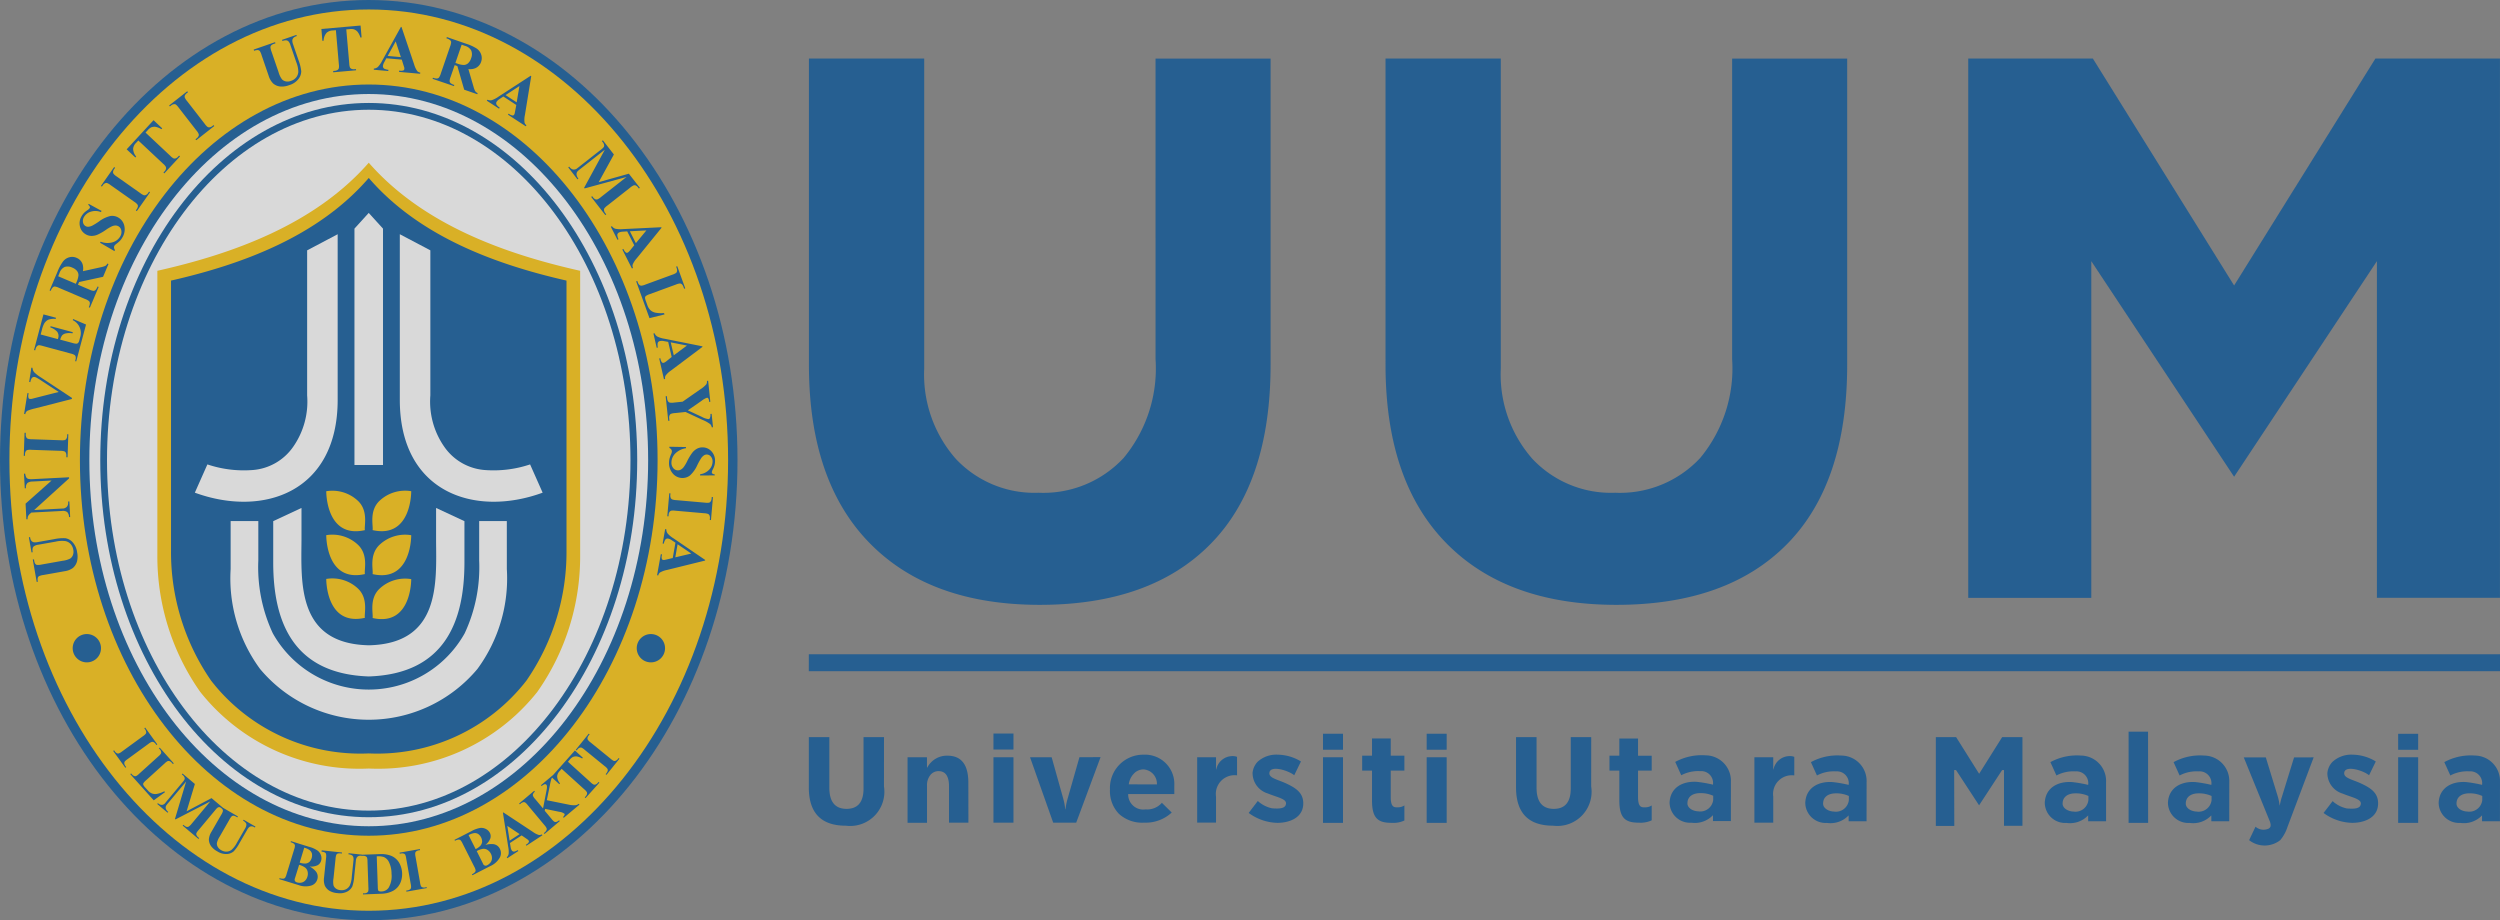
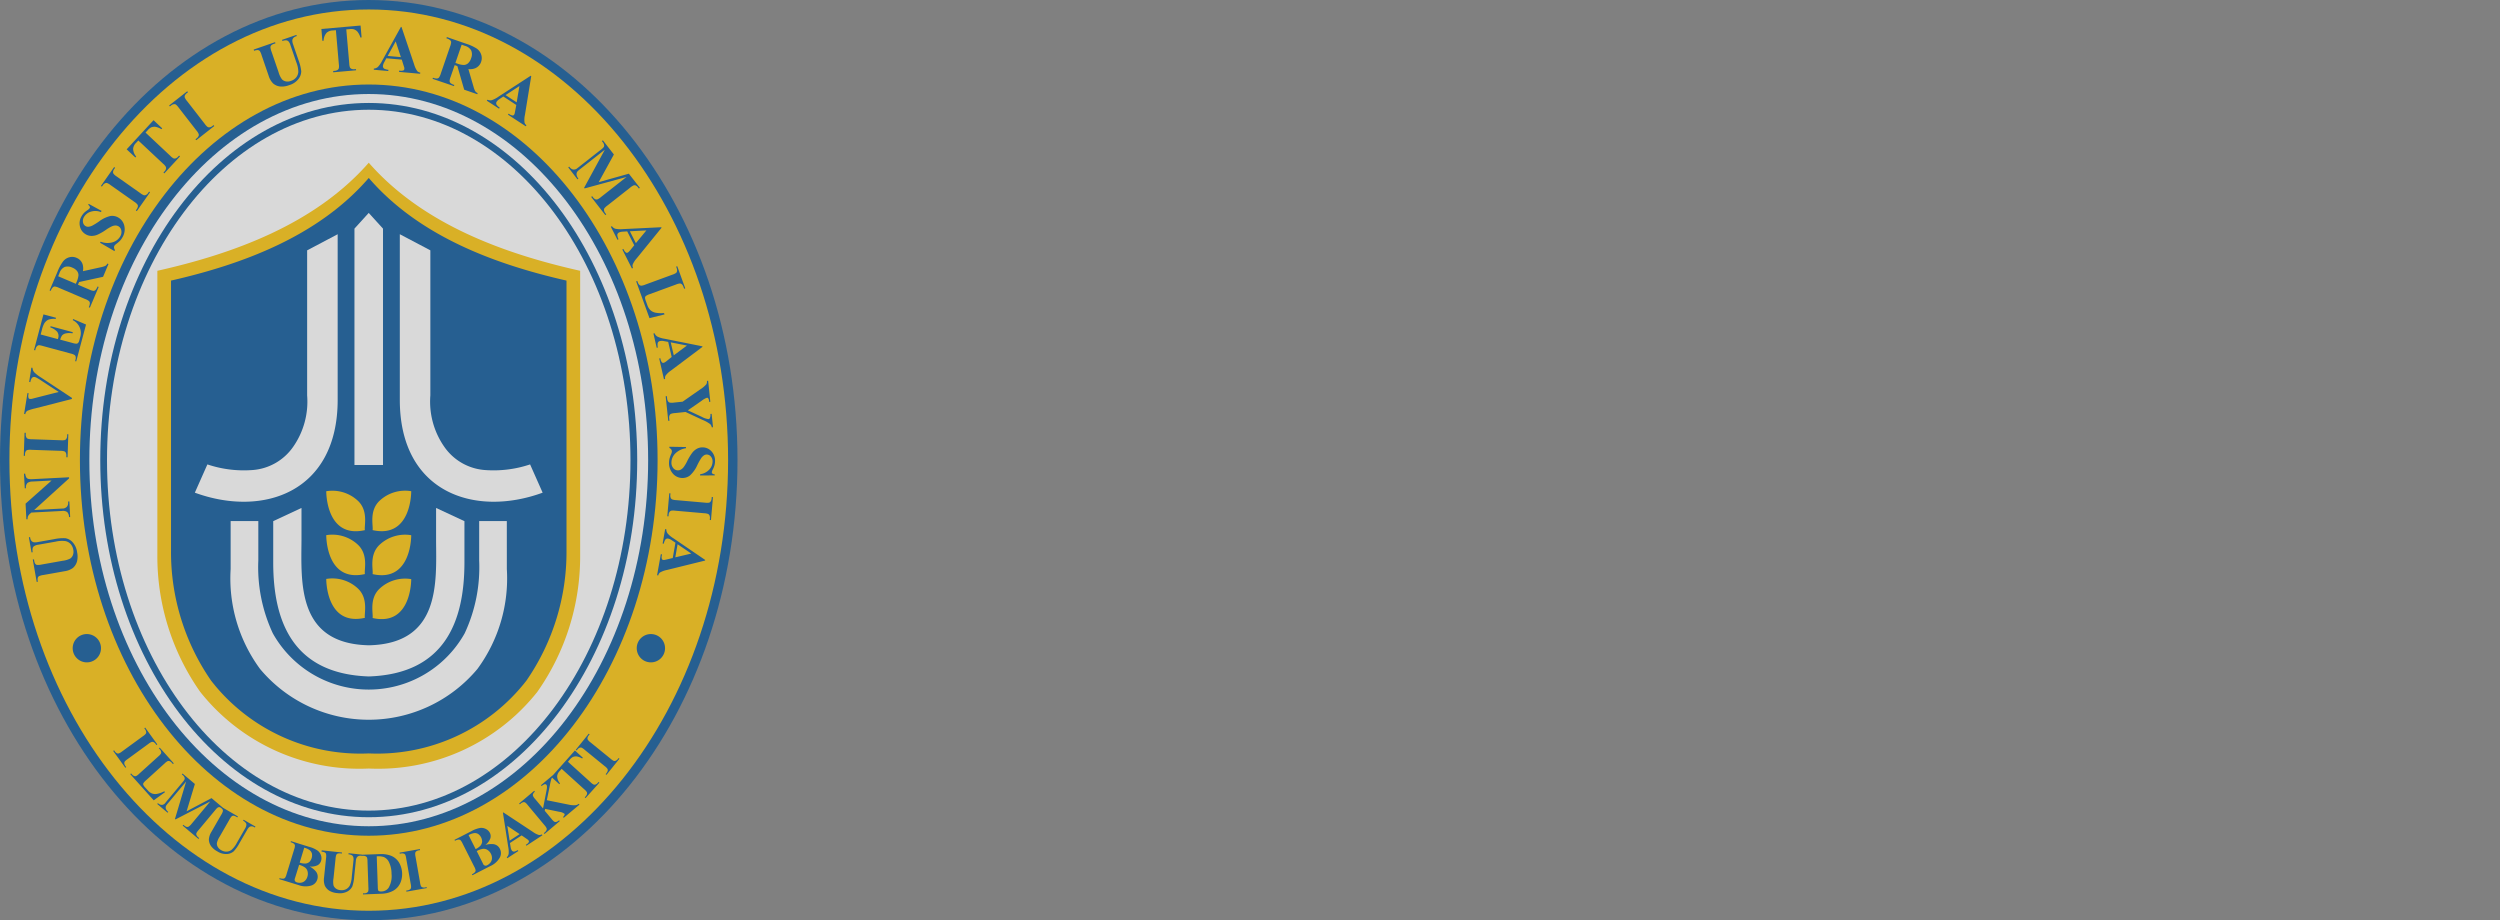
<svg xmlns="http://www.w3.org/2000/svg" width="132.675" height="48.837" viewBox="0 0 132.675 48.837">
  <rect x="0" y="0" width="132.675" height="48.837" fill="#808080" stroke="none" />
  <defs>
    <clipPath id="a8uz19e1da">
      <path data-name="Rectangle 1481" style="fill:none" d="M0 0h132.675v48.837H0z" />
    </clipPath>
  </defs>
  <g data-name="Group 5970" style="opacity:.7;mix-blend-mode:luminosity;isolation:isolate">
    <g data-name="Group 5969" style="clip-path:url(#a8uz19e1da)">
-       <path data-name="Path 10771" d="m220.149 50.091.479-.626a1.612 1.612 0 0 0 .756.389c.388.029.742.023.742-.272 0-.236-.511-.327-.96-.514a1.133 1.133 0 0 1-.816-1.1 1 1 0 0 1 .27-.587A1.478 1.478 0 0 1 221.7 47a2.407 2.407 0 0 1 1.219.36l-.357.732c-.3-.253-1.3-.566-1.32-.111-.01.272.474.344.933.565.477.229.867.477.867 1.038 0 .763-.729 1.03-1.362 1.034a2.661 2.661 0 0 1-1.53-.523m-19.6.685h-.979v-4.712h1.076l1.222 1.946 1.222-1.946h1.076v4.708h-.979v-2.958h-.1l-1.222 1.869-1.222-1.869h-.1zm26.652-1.185c0 .25.293.413.568.422a.692.692 0 0 0 .8-.605v-.221a1.6 1.6 0 0 0-.688-.14c-.365 0-.679.162-.679.544m2.305.939h-.951v-.313a1.321 1.321 0 0 1-1.147.4 1.082 1.082 0 0 1-1.154-1.068c.032-.8.7-1.152 1.451-1.1a6.641 6.641 0 0 1 .851.149.625.625 0 0 0-.666-.717 1.915 1.915 0 0 0-1.016.218l-.321-.708a2.935 2.935 0 0 1 1.623-.349 1.35 1.35 0 0 1 1.332 1.417zm-4.34-3.794h-1.062v-.849h1.062zm0 3.879h-1.062v-3.482h1.062zm-12.333-1.023c0 .25.293.413.569.422a.692.692 0 0 0 .8-.605v-.221a1.6 1.6 0 0 0-.689-.14c-.365 0-.679.162-.679.544m2.306.939h-.951v-.313a1.322 1.322 0 0 1-1.148.4 1.082 1.082 0 0 1-1.154-1.068c.032-.8.7-1.152 1.451-1.1a6.66 6.66 0 0 1 .851.149.626.626 0 0 0-.667-.717 1.916 1.916 0 0 0-1.016.218l-.32-.708a2.933 2.933 0 0 1 1.623-.349 1.35 1.35 0 0 1 1.333 1.417zm-8.844-.939c0 .25.293.413.569.422a.692.692 0 0 0 .8-.605v-.221a1.6 1.6 0 0 0-.689-.14c-.365 0-.679.162-.679.544m2.306.939h-.951v-.313a1.321 1.321 0 0 1-1.148.4 1.083 1.083 0 0 1-1.154-1.068c.032-.8.7-1.152 1.451-1.1a6.67 6.67 0 0 1 .851.149.626.626 0 0 0-.667-.717 1.916 1.916 0 0 0-1.016.218l-.32-.708a2.933 2.933 0 0 1 1.622-.349 1.35 1.35 0 0 1 1.332 1.417zm11.017-3.393-1.39 3.694a2.052 2.052 0 0 1-.385.7 1.338 1.338 0 0 1-1.65 0l.339-.714a.65.65 0 0 0 .7.1c.087-.058.146-.128.067-.364l-1.39-3.413h1.17l.637 2.081a2.627 2.627 0 0 1 .093.458h.014a3.111 3.111 0 0 1 .111-.452l.644-2.087zm-8.785 3.477H209.8v-4.841h1.033zm-17.25-1.023c0 .25.293.413.568.422a.692.692 0 0 0 .8-.605v-.221a1.6 1.6 0 0 0-.688-.14c-.365 0-.679.162-.679.544m2.306.939h-.951v-.313a1.321 1.321 0 0 1-1.147.4 1.082 1.082 0 0 1-1.154-1.068c.032-.8.7-1.152 1.451-1.1a6.65 6.65 0 0 1 .851.149.626.626 0 0 0-.667-.717 1.914 1.914 0 0 0-1.016.218l-.32-.708a2.934 2.934 0 0 1 1.623-.349 1.351 1.351 0 0 1 1.332 1.417zm-3.836-2.435a.994.994 0 0 0-1.116 1.125v1.384h-1v-3.472h1v.646h.013a.878.878 0 0 1 .856-.708.618.618 0 0 1 .248.041zm-7.566 2.384a1.387 1.387 0 0 1-.665.125c-.7 0-1.053-.2-1.053-1.178v-1.587h-.523v-.791h.523v-.912h.993v.913h.725v.791h-.725v1.405c0 .59.219.544.4.544a.632.632 0 0 0 .325-.1zm-3.212-1.8a1.816 1.816 0 0 1-2.024 2.084q-1.965 0-1.964-2.035v-2.665h1.089v2.684q0 1.123.915 1.123.9 0 .9-1.085v-2.722h1.086zm5.107.9c0 .25.293.413.569.422a.692.692 0 0 0 .8-.605v-.221a1.607 1.607 0 0 0-.689-.14c-.365 0-.679.162-.679.544m2.306.939h-.951v-.313a1.322 1.322 0 0 1-1.148.4 1.083 1.083 0 0 1-1.154-1.068c.032-.8.7-1.152 1.451-1.1a6.645 6.645 0 0 1 .85.149.625.625 0 0 0-.666-.717 1.916 1.916 0 0 0-1.016.218l-.32-.708a2.933 2.933 0 0 1 1.622-.349 1.351 1.351 0 0 1 1.333 1.417zm-44.946-1.838a1.816 1.816 0 0 1-2.024 2.084q-1.965 0-1.964-2.035v-2.666h1.089v2.684q0 1.123.915 1.123.9 0 .9-1.085v-2.722h1.086zm4.481 1.922H147.2v-1.925q0-.809-.554-.808a.539.539 0 0 0-.44.213.836.836 0 0 0-.174.544v1.983H145v-3.477h1.03v.551h.014a1.172 1.172 0 0 1 1.073-.635q1.109 0 1.109 1.432zm2.391-3.879h-1.062v-.849h1.062zm0 3.879h-1.062v-3.47h1.062zm4.623-3.477-1.293 3.477h-1.222l-1.228-3.47h1.147l.6 2.143a3.086 3.086 0 0 1 .119.618h.014a3.483 3.483 0 0 1 .125-.6l.617-2.163zm3.913 1.96h-2.447a.8.8 0 0 0 .922.813 1.027 1.027 0 0 0 .866-.35l.523.517a2.031 2.031 0 0 1-1.462.537 1.831 1.831 0 0 1-1.34-.467 1.741 1.741 0 0 1-.476-1.3 1.765 1.765 0 0 1 1.793-1.84 1.554 1.554 0 0 1 1.621 1.644zm-.922-.514a.765.765 0 0 0-.705-.795.7.7 0 0 0-.521.227.989.989 0 0 0-.267.567zm4.252-.479a.994.994 0 0 0-1.116 1.125v1.384h-1v-3.469h1v.646h.013a.878.878 0 0 1 .856-.708.617.617 0 0 1 .247.041zm.623 1.986.478-.626a1.61 1.61 0 0 0 .756.389c.388.029.742.023.742-.272 0-.236-.511-.327-.96-.514a1.132 1.132 0 0 1-.815-1.1 1 1 0 0 1 .27-.587 1.477 1.477 0 0 1 1.078-.373 2.406 2.406 0 0 1 1.219.36l-.356.732c-.3-.253-1.3-.566-1.32-.111-.011.272.474.344.932.565.476.229.867.477.867 1.038 0 .763-.729 1.03-1.362 1.034a2.66 2.66 0 0 1-1.529-.523m5-3.356h-1.062v-.849h1.062zm0 3.879h-1.062v-3.481h1.062zm3.258-.125a1.387 1.387 0 0 1-.665.125c-.7 0-1.053-.2-1.053-1.178v-1.596h-.523v-.791h.523v-.912h.993v.913h.725v.791h-.725v1.405c0 .59.219.544.4.544a.633.633 0 0 0 .325-.1zm2.244-3.754h-1.062v-.849h1.062zm0 3.879h-1.062v-3.481h1.062zm-33.851-8.947h89.752v.9h-89.753zm49-31.613h6.106V26.3q0 6.273-3.178 9.51t-9.063 3.238q-5.827 0-9.039-3.28t-3.22-9.426V10.054h6.117v16.455a6.772 6.772 0 0 0 1.676 4.79 5.719 5.719 0 0 0 4.394 1.8 5.816 5.816 0 0 0 4.513-1.846 7.448 7.448 0 0 0 1.694-5.245zm-30.6 0h6.106V26.3q0 6.273-3.179 9.51t-9.063 3.238q-5.827 0-9.038-3.28t-3.22-9.426V10.054h6.118v16.455a6.772 6.772 0 0 0 1.676 4.79 5.719 5.719 0 0 0 4.394 1.8 5.817 5.817 0 0 0 4.513-1.846 7.448 7.448 0 0 0 1.694-5.245zM215.4 22.1l-7.495-12.043h-6.614v28.619h6.53V20.809L215.4 32.25l7.578-11.441v17.867h6.531V10.054H222.9L215.4 22.1z" transform="translate(-96.836 -6.949)" style="fill:#005198" />
      <path data-name="Path 10772" d="M19.569 0c10.806 0 19.57 10.935 19.57 24.419s-8.764 24.418-19.57 24.418S0 37.9 0 24.419 8.763 0 19.569 0" style="fill-rule:evenodd;fill:#005198" />
      <path data-name="Path 10773" d="M20.7 1.63c10.53 0 19.069 10.71 19.069 23.915S31.228 49.461 20.7 49.461 1.629 38.751 1.629 25.545 10.168 1.63 20.7 1.63" transform="translate(-1.129 -1.127)" style="fill:#ffc400;fill-rule:evenodd" />
      <path data-name="Path 10774" d="M29.137 14.524c8.464 0 15.328 8.926 15.328 19.933S37.6 54.391 29.137 54.391s-15.329-8.927-15.329-19.934 6.864-19.933 15.329-19.933" transform="translate(-9.567 -10.039)" style="fill-rule:evenodd;fill:#005198" />
      <path data-name="Path 10775" d="M30.267 16.155c8.187 0 14.827 8.7 14.827 19.43s-6.64 19.43-14.827 19.43-14.828-8.7-14.828-19.43 6.64-19.43 14.828-19.43" transform="translate(-10.697 -11.166)" style="fill:#fff;fill-rule:evenodd" />
      <path data-name="Path 10776" d="M31.575 17.694c7.867 0 14.248 8.488 14.248 18.955S39.442 55.6 31.575 55.6s-14.248-8.485-14.248-18.951 6.38-18.955 14.248-18.955" transform="translate(-12.006 -12.23)" style="fill-rule:evenodd;fill:#005198" />
      <path data-name="Path 10777" d="M32.382 18.858c7.67 0 13.89 8.327 13.89 18.6s-6.22 18.595-13.89 18.595-13.89-8.327-13.89-18.595 6.22-18.6 13.89-18.6" transform="translate(-12.813 -13.034)" style="fill:#fff;fill-rule:evenodd" />
      <path data-name="Path 10778" d="M49.626 33.7c-4.015-.9-8.351-2.46-11.219-5.735C35.538 31.24 31.2 32.8 27.188 33.7v15.09a12.493 12.493 0 0 0 2.276 7.259 10.784 10.784 0 0 0 8.942 4.066 10.783 10.783 0 0 0 8.944-4.065 12.492 12.492 0 0 0 2.276-7.259z" transform="translate(-18.837 -19.329)" style="fill:#ffc400;fill-rule:evenodd" />
      <path data-name="Path 10779" d="M50.537 36.028c-3.755-.857-7.811-2.336-10.494-5.446-2.683 3.11-6.738 4.59-10.494 5.446V50.36a11.991 11.991 0 0 0 2.129 6.9 10.027 10.027 0 0 0 8.365 3.861 10.027 10.027 0 0 0 8.365-3.861 11.994 11.994 0 0 0 2.129-6.9V36.028z" transform="translate(-20.473 -21.137)" style="fill-rule:evenodd;fill:#005198" />
      <path data-name="Path 10780" d="M42.138 37.421v12.546h1.515V37.421l-.758-.834zm4.028 1.152v7.7a4.186 4.186 0 0 0 .74 2.727 2.879 2.879 0 0 0 2.173 1.234 6.086 6.086 0 0 0 2.38-.3l.666 1.5c-3.625 1.327-7.58-.019-7.58-4.924v-8.792zm4.058 14.368h-1.467v2.093a8.288 8.288 0 0 1-.768 3.861 5.833 5.833 0 0 1-10.185 0 8.288 8.288 0 0 1-.768-3.861v-2.093h-1.469v2.547a8.111 8.111 0 0 0 1.56 5.3 7.519 7.519 0 0 0 11.538 0 8.112 8.112 0 0 0 1.56-5.3zM42.9 59.533c-3.817-.08-3.585-3.32-3.573-5.583v-1.705l-1.5.7v2.216c.006 3.091 1.029 5.891 5.074 6.026 4.044-.135 5.067-2.935 5.074-6.026v-2.216l-1.505-.7v1.706c.012 2.262.244 5.5-3.573 5.583m-3.27-20.96v7.7A4.187 4.187 0 0 1 38.886 49a2.881 2.881 0 0 1-2.173 1.234 6.086 6.086 0 0 1-2.38-.3l-.666 1.5c3.625 1.327 7.58-.019 7.58-4.924v-8.792z" transform="translate(-23.327 -25.288)" style="fill:#fff" />
      <path data-name="Path 10781" d="M60.887 89.087s.028 2.533-2.051 2.063c.047-.221-.2-1.027.379-1.564a1.98 1.98 0 0 1 1.672-.5m0-2.329s.028 2.533-2.051 2.063c.047-.22-.2-1.027.379-1.565a1.98 1.98 0 0 1 1.672-.5m-4.51 0s-.028 2.533 2.051 2.063c-.047-.22.2-1.027-.379-1.565a1.98 1.98 0 0 0-1.672-.5m0-2.329s-.028 2.532 2.051 2.063c-.047-.221.2-1.028-.379-1.565a1.979 1.979 0 0 0-1.672-.5m4.51 0s.028 2.532-2.051 2.063c.047-.221-.2-1.028.379-1.565a1.979 1.979 0 0 1 1.672-.5m-4.51 4.657s-.028 2.533 2.051 2.063c-.047-.221.2-1.027-.379-1.564a1.98 1.98 0 0 0-1.672-.5" transform="translate(-39.063 -58.352)" style="fill:#ffc400" />
      <path data-name="Path 10782" d="m35.673 43.262.044.036-.689.856-.044-.036.044-.054a.291.291 0 0 0 .067-.135.138.138 0 0 0-.019-.1.6.6 0 0 0-.14-.136l-1.07-.872a.686.686 0 0 0-.167-.113.149.149 0 0 0-.1.009.278.278 0 0 0-.111.09l-.044.054-.045-.036.689-.855.045.036-.044.054a.291.291 0 0 0-.067.135.152.152 0 0 0 .018.1.653.653 0 0 0 .141.136l1.071.871a.667.667 0 0 0 .167.114.16.16 0 0 0 .1-.01.27.27 0 0 0 .112-.09zm-2.32-.4.421.382-.037.041a.908.908 0 0 0-.283-.108.413.413 0 0 0-.212.032.512.512 0 0 0-.158.134l-.1.117 1.2 1.086a.67.67 0 0 0 .161.122.16.16 0 0 0 .1 0 .282.282 0 0 0 .118-.085l.047-.052.042.038-.734.819-.042-.038.046-.052a.29.29 0 0 0 .074-.132.144.144 0 0 0-.013-.1.616.616 0 0 0-.133-.144l-1.2-1.087-.1.113a.441.441 0 0 0-.139.29.594.594 0 0 0 .152.367l-.039.044-.421-.382zM31.862 45.5l1.157.234a1.2 1.2 0 0 0 .376.03.337.337 0 0 0 .164-.074l.037.044-.835.7-.037-.044a.3.3 0 0 0 .081-.112.069.069 0 0 0-.013-.063.56.56 0 0 0-.266-.1l-.756-.155-.018.1.367.44a.655.655 0 0 0 .146.145.151.151 0 0 0 .1.007.364.364 0 0 0 .148-.087l.037.044-.809.683-.037-.044.053-.045a.289.289 0 0 0 .091-.12.138.138 0 0 0 0-.1.629.629 0 0 0-.112-.161l-.885-1.061a.671.671 0 0 0-.142-.144.151.151 0 0 0-.1-.01.282.282 0 0 0-.126.067l-.053.045-.037-.044.8-.674.037.044a.339.339 0 0 0-.1.128.152.152 0 0 0 0 .1.591.591 0 0 0 .113.164l.419.5.191-.986c.027-.137.023-.227-.01-.267a.1.1 0 0 0-.111-.028.511.511 0 0 0-.143.092l-.037-.044.626-.528.037.044a.464.464 0 0 0-.107.141 2.446 2.446 0 0 0-.083.351zm-1.442 1.8-.654-.438.123.784zm.106.067-.62.405.037.22a.449.449 0 0 0 .055.166.139.139 0 0 0 .13.07.587.587 0 0 0 .192-.08l.031.048-.584.381-.031-.048a.311.311 0 0 0 .1-.18 1.238 1.238 0 0 0-.021-.365l-.282-1.819.025-.016 1.568 1.035a1.045 1.045 0 0 0 .317.162.244.244 0 0 0 .155-.034l.031.048-.85.555-.031-.048.035-.023a.316.316 0 0 0 .125-.123.083.083 0 0 0-.01-.079.182.182 0 0 0-.039-.043 1.555 1.555 0 0 0-.1-.072zm-2.382.836.3.6.034.07a.148.148 0 0 0 .226.074.478.478 0 0 0 .178-.153.379.379 0 0 0 .07-.216.483.483 0 0 0-.055-.233.519.519 0 0 0-.181-.205.364.364 0 0 0-.24-.06 1 1 0 0 0-.337.122m-.055-.108a.8.8 0 0 0 .266-.191.381.381 0 0 0 .08-.2.506.506 0 0 0-.207-.409.344.344 0 0 0-.2-.049.811.811 0 0 0-.312.109zm.52-.219a1.061 1.061 0 0 1 .449-.04.447.447 0 0 1 .319.247.488.488 0 0 1 .009.437 1.07 1.07 0 0 1-.519.477l-.948.486-.026-.051a.482.482 0 0 0 .163-.115.158.158 0 0 0 .033-.1.635.635 0 0 0-.078-.2l-.613-1.216a.645.645 0 0 0-.116-.182.151.151 0 0 0-.1-.029.474.474 0 0 0-.187.066l-.026-.052.894-.458a1.428 1.428 0 0 1 .483-.175.523.523 0 0 1 .3.064.471.471 0 0 1 .2.2.389.389 0 0 1 .025.292.791.791 0 0 1-.259.344m-3.127 2.237.01.056-1.078.191-.01-.057.068-.012a.292.292 0 0 0 .139-.058.14.14 0 0 0 .048-.085.615.615 0 0 0-.017-.2l-.24-1.351a.668.668 0 0 0-.052-.2.149.149 0 0 0-.079-.057.279.279 0 0 0-.143-.006l-.068.012-.01-.057 1.078-.191.01.057-.069.012a.287.287 0 0 0-.139.058.144.144 0 0 0-.049.084.641.641 0 0 0 .017.2l.239 1.364a.664.664 0 0 0 .052.2.16.16 0 0 0 .081.057.269.269 0 0 0 .143.006zm-2.644-1.628.057 1.642a.6.6 0 0 0 .018.159.088.088 0 0 0 .043.044.248.248 0 0 0 .121.019.466.466 0 0 0 .388-.191 1.211 1.211 0 0 0 .159-.748 1.406 1.406 0 0 0-.149-.643.542.542 0 0 0-.267-.248.984.984 0 0 0-.37-.034m-.728 2.021v-.057h.07a.27.27 0 0 0 .139-.035.169.169 0 0 0 .069-.08.722.722 0 0 0 .008-.2l-.048-1.384a.676.676 0 0 0-.025-.2.149.149 0 0 0-.071-.068.286.286 0 0 0-.141-.025h-.07v-.057l.937-.033a1.494 1.494 0 0 1 .607.082.893.893 0 0 1 .437.365 1.218 1.218 0 0 1 .107.982.936.936 0 0 1-.173.315.9.9 0 0 1-.253.205 1.415 1.415 0 0 1-.357.126 1.709 1.709 0 0 1-.3.029zm-2.191-2.34 1.075.114-.006.057-.053-.006a.376.376 0 0 0-.169.007.144.144 0 0 0-.072.063.77.77 0 0 0-.043.222l-.107 1.026a1.058 1.058 0 0 0 0 .377.36.36 0 0 0 .123.166.455.455 0 0 0 .238.086.516.516 0 0 0 .3-.046.468.468 0 0 0 .2-.192 1.294 1.294 0 0 0 .108-.462l.089-.854a.5.5 0 0 0-.008-.2.178.178 0 0 0-.065-.091.44.44 0 0 0-.192-.056l.006-.058.72.076-.006.058h-.043a.274.274 0 0 0-.149.02.2.2 0 0 0-.1.1.547.547 0 0 0-.038.175l-.083.8a2.119 2.119 0 0 1-.1.528.6.6 0 0 1-.268.276.854.854 0 0 1-.526.084.977.977 0 0 1-.41-.117.627.627 0 0 1-.258-.283.9.9 0 0 1-.04-.425l.107-1.026a.727.727 0 0 0 0-.226.147.147 0 0 0-.062-.078.42.42 0 0 0-.178-.044zm-1.2.77-.2.646-.024.074a.173.173 0 0 0 0 .133.175.175 0 0 0 .108.078.48.48 0 0 0 .234.014.375.375 0 0 0 .2-.106.488.488 0 0 0 .121-.207.518.518 0 0 0 .012-.274.37.37 0 0 0-.131-.212 1.011 1.011 0 0 0-.326-.148m.036-.116a.792.792 0 0 0 .323.048.373.373 0 0 0 .194-.086.507.507 0 0 0 .134-.439.349.349 0 0 0-.11-.175.825.825 0 0 0-.3-.14zm.525.206a1.061 1.061 0 0 1 .351.284.453.453 0 0 1 .059.4.483.483 0 0 1-.3.32 1.054 1.054 0 0 1-.7-.02l-1.018-.313.017-.055a.468.468 0 0 0 .2.031.154.154 0 0 0 .09-.046.639.639 0 0 0 .082-.2l.4-1.307a.646.646 0 0 0 .042-.212.152.152 0 0 0-.049-.089.492.492 0 0 0-.18-.083l.017-.056.959.3a1.427 1.427 0 0 1 .469.212.528.528 0 0 1 .17.254.474.474 0 0 1 0 .286.389.389 0 0 1-.184.227.78.78 0 0 1-.424.067m-4.74-3.2.936.543-.029.05-.047-.027a.382.382 0 0 0-.158-.062.143.143 0 0 0-.091.029.764.764 0 0 0-.129.185l-.512.893a1.052 1.052 0 0 0-.15.346.361.361 0 0 0 .045.2.457.457 0 0 0 .182.175.52.52 0 0 0 .289.079.466.466 0 0 0 .261-.094 1.288 1.288 0 0 0 .286-.377l.427-.744a.5.5 0 0 0 .075-.189.177.177 0 0 0-.022-.11.438.438 0 0 0-.153-.129l.029-.05.627.364-.029.05-.037-.022a.279.279 0 0 0-.145-.043.2.2 0 0 0-.127.05.543.543 0 0 0-.106.145l-.4.692a2.1 2.1 0 0 1-.308.44.6.6 0 0 1-.356.143.854.854 0 0 1-.514-.139.981.981 0 0 1-.328-.275.624.624 0 0 1-.121-.363.89.89 0 0 1 .136-.4l.513-.893a.714.714 0 0 0 .095-.206.148.148 0 0 0-.025-.1.41.41 0 0 0-.145-.113zm-1.787.271 1.323-.7.653.551-.037.044-.052-.044a.3.3 0 0 0-.134-.071.157.157 0 0 0-.095.016.653.653 0 0 0-.137.138l-.887 1.064a.7.7 0 0 0-.116.166.158.158 0 0 0 .008.1.28.28 0 0 0 .088.114l.052.044-.037.044-.838-.708.037-.043.053.044a.3.3 0 0 0 .135.071.153.153 0 0 0 .095-.018.65.65 0 0 0 .143-.134l1-1.2-1.843.952-.029-.024.594-1.989-.948 1.136a1.332 1.332 0 0 0-.117.151.225.225 0 0 0-.014.153.366.366 0 0 0 .13.174l-.037.044-.549-.464.037-.044.017.014a.338.338 0 0 0 .114.066.214.214 0 0 0 .111.01.307.307 0 0 0 .109-.056c.009-.007.044-.047.1-.12l.852-1.02a.7.7 0 0 0 .114-.164.159.159 0 0 0-.009-.1.284.284 0 0 0-.088-.114l-.051-.043.037-.044.655.553zm-1.145-1.018-.6.436-1.244-1.39.042-.038.047.052a.29.29 0 0 0 .123.087.139.139 0 0 0 .1 0 .649.649 0 0 0 .156-.119l1.024-.926a.7.7 0 0 0 .138-.148.153.153 0 0 0 .006-.1.279.279 0 0 0-.071-.125l-.047-.052.043-.039.747.834-.043.039-.061-.068a.286.286 0 0 0-.122-.088.152.152 0 0 0-.1 0 .667.667 0 0 0-.156.119l-.991.9a.7.7 0 0 0-.14.152.123.123 0 0 0 0 .1.712.712 0 0 0 .115.149l.117.13a.593.593 0 0 0 .23.169.511.511 0 0 0 .266.019 1.468 1.468 0 0 0 .381-.136zm27.08-12.46.849-.2-.727-.494zm-.135.036.143-.814-.206-.136a.5.5 0 0 0-.176-.08.156.156 0 0 0-.156.053.661.661 0 0 0-.08.218l-.062-.011.134-.766.062.011a.35.35 0 0 0 .067.221 1.348 1.348 0 0 0 .311.258l1.684 1.148-.006.033-2.025.5a1.152 1.152 0 0 0-.37.136.273.273 0 0 0-.09.153l-.062-.011.2-1.115.062.011-.008.046a.352.352 0 0 0 0 .195.093.093 0 0 0 .071.052.2.2 0 0 0 .064 0c.011 0 .056-.01.136-.028zm-.227-2.212-.063-.005.106-1.219.063.006-.007.078a.328.328 0 0 0 .022.166.15.15 0 0 0 .076.076.686.686 0 0 0 .213.038l1.525.134a.742.742 0 0 0 .224 0 .166.166 0 0 0 .084-.07.31.31 0 0 0 .047-.153l.007-.077.064.006-.106 1.219-.064-.006.007-.077a.324.324 0 0 0-.021-.166.167.167 0 0 0-.076-.078.717.717 0 0 0-.214-.037l-1.525-.134a.747.747 0 0 0-.224 0 .179.179 0 0 0-.084.07.305.305 0 0 0-.047.153zm2.456-2.173-.775.006V28.2a.789.789 0 0 0 .474-.237.62.62 0 0 0 .185-.421.4.4 0 0 0-.089-.28.283.283 0 0 0-.214-.107.263.263 0 0 0-.138.034.57.57 0 0 0-.162.157 3.61 3.61 0 0 0-.207.372 1.667 1.667 0 0 1-.389.547.639.639 0 0 1-.411.135.663.663 0 0 1-.5-.237.829.829 0 0 1-.2-.585.961.961 0 0 1 .026-.208 1.684 1.684 0 0 1 .089-.245.378.378 0 0 0 .036-.136.168.168 0 0 0-.032-.1.238.238 0 0 0-.1-.083v-.064l.878.015v.064a1 1 0 0 0-.57.283.684.684 0 0 0-.2.463.44.44 0 0 0 .1.31.314.314 0 0 0 .4.078.519.519 0 0 0 .149-.131 2.078 2.078 0 0 0 .186-.314 2.737 2.737 0 0 1 .274-.454.821.821 0 0 1 .249-.211.607.607 0 0 1 .3-.07.633.633 0 0 1 .47.214.722.722 0 0 1 .186.521.874.874 0 0 1-.031.22 1.05 1.05 0 0 1-.08.2.476.476 0 0 0-.059.162.093.093 0 0 0 .026.071.306.306 0 0 0 .131.051zm-.092-2.557-.064.007a.347.347 0 0 0-.085-.17 1.8 1.8 0 0 0-.419-.23l-.89-.416-.56.059a.763.763 0 0 0-.221.042.177.177 0 0 0-.069.082.284.284 0 0 0-.018.153l.013.13-.063.006-.137-1.306.063-.006.013.122a.316.316 0 0 0 .053.159.162.162 0 0 0 .09.062.676.676 0 0 0 .217 0l.464-.049.934-.652a1.469 1.469 0 0 0 .321-.267.286.286 0 0 0 .035-.184l.064-.007.116 1.115-.063.007-.005-.05a.254.254 0 0 0-.044-.139.079.079 0 0 0-.065-.033 1.039 1.039 0 0 0-.295.17l-.722.5.742.345a.938.938 0 0 0 .356.12.09.09 0 0 0 .072-.053.428.428 0 0 0 .029-.22l.064-.007zM38.6 21.891l.7-.52-.861-.169zm-.111.086-.185-.8-.243-.045a.5.5 0 0 0-.193 0 .156.156 0 0 0-.123.11.671.671 0 0 0 .011.233l-.062.015-.174-.758.061-.015a.346.346 0 0 0 .148.178 1.339 1.339 0 0 0 .386.116l2 .4.007.032-1.67 1.254a1.159 1.159 0 0 0-.288.271.276.276 0 0 0-.023.176l-.062.015-.253-1.1.061-.014.01.045a.353.353 0 0 0 .08.178.091.091 0 0 0 .085.019.208.208 0 0 0 .06-.024c.01 0 .047-.031.114-.08zm-.378-2.259-.8.2-.707-1.953.059-.022.027.073a.323.323 0 0 0 .09.141.157.157 0 0 0 .1.037.719.719 0 0 0 .209-.057l1.438-.527a.769.769 0 0 0 .2-.095.172.172 0 0 0 .047-.1.312.312 0 0 0-.022-.158l-.027-.073.06-.022.424 1.173-.06.022-.035-.1a.33.33 0 0 0-.089-.142.171.171 0 0 0-.1-.038.718.718 0 0 0-.21.057l-1.393.51a.757.757 0 0 0-.207.1.137.137 0 0 0-.041.1.819.819 0 0 0 .057.2l.066.183a.667.667 0 0 0 .167.27.574.574 0 0 0 .267.131 1.653 1.653 0 0 0 .449.019zm-1.522-3.781.557-.676-.876.045zm-.087.111-.373-.736-.246.016a.5.5 0 0 0-.188.042.155.155 0 0 0-.092.137.65.65 0 0 0 .066.223l-.057.029-.351-.693.057-.029a.344.344 0 0 0 .186.136 1.328 1.328 0 0 0 .4.019l2.032-.1.015.029-1.319 1.623a1.16 1.16 0 0 0-.214.333.271.271 0 0 0 .019.176l-.057.029-.511-1.009.057-.029.021.042a.357.357 0 0 0 .12.153.091.091 0 0 0 .088 0 .2.2 0 0 0 .052-.038q.012-.01.092-.1zM34.616 12.7l1.6-.449.584.749-.05.04-.046-.06a.327.327 0 0 0-.13-.108.175.175 0 0 0-.106 0 .724.724 0 0 0-.181.118l-1.209.95a.784.784 0 0 0-.164.153.173.173 0 0 0-.014.11.312.312 0 0 0 .069.145l.047.06-.05.039-.748-.963.05-.04.047.06a.328.328 0 0 0 .13.108.168.168 0 0 0 .107 0 .732.732 0 0 0 .182-.119l1.359-1.068-2.222.607-.029-.032 1.1-2.023-1.291 1.015a1.4 1.4 0 0 0-.161.138.245.245 0 0 0-.05.163.4.4 0 0 0 .1.219l-.05.039-.49-.635.05-.039.015.019a.369.369 0 0 0 .109.1.231.231 0 0 0 .118.036.332.332 0 0 0 .134-.032c.012-.006.058-.041.14-.106l1.16-.911a.754.754 0 0 0 .162-.151.175.175 0 0 0 .014-.109.321.321 0 0 0-.07-.145l-.045-.059.05-.04.585.753zm-4.353-4.235.146-.865-.736.48zm-.02.139-.689-.45-.205.138a.493.493 0 0 0-.142.131.155.155 0 0 0-.013.165.643.643 0 0 0 .169.16l-.035.053-.649-.424.034-.053a.346.346 0 0 0 .229.025 1.348 1.348 0 0 0 .358-.187l1.709-1.11.027.018-.336 2.068a1.174 1.174 0 0 0-.02.4.27.27 0 0 0 .1.143l-.034.053-.944-.616.034-.053.039.025a.347.347 0 0 0 .18.072.091.091 0 0 0 .075-.046.2.2 0 0 0 .026-.059c0-.01.013-.056.027-.137zm-2.9-3.2-.332.969.092.032a1.094 1.094 0 0 0 .351.076.354.354 0 0 0 .228-.089.581.581 0 0 0 .161-.261.548.548 0 0 0 .01-.414.54.54 0 0 0-.337-.252zm-.371 1.085-.213.62a.734.734 0 0 0-.056.233.173.173 0 0 0 .051.1.557.557 0 0 0 .2.1l-.021.06-1.133-.385.02-.06a.525.525 0 0 0 .217.043.176.176 0 0 0 .1-.048.726.726 0 0 0 .1-.217L26.73 5.5a.749.749 0 0 0 .056-.233.169.169 0 0 0-.052-.1.537.537 0 0 0-.2-.1L26.558 5l1.022.354a2.343 2.343 0 0 1 .565.258.626.626 0 0 1 .232.309.587.587 0 0 1 0 .39.552.552 0 0 1-.314.344.761.761 0 0 1-.363.045l.272.932a1.2 1.2 0 0 0 .085.232.29.29 0 0 0 .135.109l-.021.06-.693-.24-.363-1.254zm-2.854-.425-.275-.833-.426.771zm.047.133-.818-.072-.117.218a.511.511 0 0 0-.064.183.156.156 0 0 0 .066.151.646.646 0 0 0 .223.062l-.006.063-.771-.068.006-.063a.347.347 0 0 0 .214-.086 1.346 1.346 0 0 0 .229-.334l.991-1.787h.033l.67 1.985a1.168 1.168 0 0 0 .167.359.272.272 0 0 0 .159.077l-.006.063-1.121-.1.006-.063h.046a.347.347 0 0 0 .193-.021.092.092 0 0 0 .035-.064.211.211 0 0 0 0-.065c0-.011-.015-.055-.04-.134zm-2.187-1.809.055.632-.061.005a1.007 1.007 0 0 0-.149-.3.462.462 0 0 0-.2-.136.572.572 0 0 0-.23-.011l-.173.015.157 1.8a.754.754 0 0 0 .038.222.182.182 0 0 0 .084.072.313.313 0 0 0 .159.02l.077-.007.006.063-1.214.107-.001-.07.077-.007a.326.326 0 0 0 .159-.051.162.162 0 0 0 .063-.089.69.69 0 0 0 0-.218l-.156-1.8-.168.015a.487.487 0 0 0-.331.13.662.662 0 0 0-.153.414l-.065.006-.052-.629zm-5.672 1.275 1.135-.393.021.061-.057.02a.427.427 0 0 0-.167.087.16.16 0 0 0-.043.1.854.854 0 0 0 .061.244l.371 1.083a1.157 1.157 0 0 0 .18.378.393.393 0 0 0 .2.109.5.5 0 0 0 .28-.026.581.581 0 0 0 .276-.186.525.525 0 0 0 .112-.288 1.437 1.437 0 0 0-.107-.516l-.309-.9a.55.55 0 0 0-.1-.2.2.2 0 0 0-.107-.061.494.494 0 0 0-.22.034l-.021-.061.761-.263.021.061-.045.016a.308.308 0 0 0-.141.09.225.225 0 0 0-.051.143.615.615 0 0 0 .044.2l.288.84a2.357 2.357 0 0 1 .142.581.668.668 0 0 1-.141.4.949.949 0 0 1-.491.333 1.086 1.086 0 0 1-.468.076.69.69 0 0 1-.392-.163.988.988 0 0 1-.238-.409l-.371-1.083a.785.785 0 0 0-.1-.23.163.163 0 0 0-.1-.049.455.455 0 0 0-.2.04zm-2.13 4.008.039.05-.959.753-.039-.05.061-.048a.323.323 0 0 0 .106-.13.154.154 0 0 0 0-.107.693.693 0 0 0-.118-.183l-.942-1.213a.747.747 0 0 0-.153-.165.166.166 0 0 0-.108-.015.306.306 0 0 0-.143.07l-.061.048-.039-.051.959-.753.039.051-.061.048a.321.321 0 0 0-.106.129.165.165 0 0 0 0 .109.729.729 0 0 0 .119.183l.942 1.213a.759.759 0 0 0 .153.165.181.181 0 0 0 .109.014.3.3 0 0 0 .143-.069zm-3.185-.259.461.432-.042.045a.989.989 0 0 0-.312-.125.458.458 0 0 0-.236.031.581.581 0 0 0-.178.146l-.118.128 1.311 1.231a.745.745 0 0 0 .176.139.18.18 0 0 0 .11 0 .309.309 0 0 0 .132-.092l.053-.057.046.044-.831.9-.046-.043.053-.057a.321.321 0 0 0 .084-.145.164.164 0 0 0-.013-.108.686.686 0 0 0-.145-.162l-1.313-1.231-.115.124a.494.494 0 0 0-.16.319.666.666 0 0 0 .162.411l-.044.048-.461-.432zm-.238 3.788.052.036-.7 1-.052-.036.044-.064a.321.321 0 0 0 .064-.155.154.154 0 0 0-.028-.1.7.7 0 0 0-.166-.141l-1.254-.883a.746.746 0 0 0-.194-.113.169.169 0 0 0-.107.018.31.31 0 0 0-.116.109l-.045.064L8.2 12.9l.7-1 .052.037-.045.063a.327.327 0 0 0-.064.155.164.164 0 0 0 .028.105.722.722 0 0 0 .166.14l1.253.883a.762.762 0 0 0 .194.113.18.18 0 0 0 .108-.019.3.3 0 0 0 .117-.108zm-3.2.653.681.373-.036.062a.788.788 0 0 0-.529-.023.616.616 0 0 0-.364.277.4.4 0 0 0-.057.289.282.282 0 0 0 .135.2.263.263 0 0 0 .137.037.566.566 0 0 0 .218-.059 3.58 3.58 0 0 0 .36-.223 1.651 1.651 0 0 1 .6-.289.635.635 0 0 1 .424.082.667.667 0 0 1 .321.451.827.827 0 0 1-.107.608.953.953 0 0 1-.123.17 1.644 1.644 0 0 1-.2.171.371.371 0 0 0-.1.1.168.168 0 0 0-.018.1.243.243 0 0 0 .051.123l-.032.055-.761-.442.032-.055a1 1 0 0 0 .635.031.681.681 0 0 0 .4-.306.439.439 0 0 0 .062-.319.315.315 0 0 0-.303-.266.515.515 0 0 0-.193.042 2.046 2.046 0 0 0-.315.184 2.731 2.731 0 0 1-.458.264.809.809 0 0 1-.319.063.605.605 0 0 1-.3-.085.637.637 0 0 1-.308-.416.723.723 0 0 1 .088-.547.889.889 0 0 1 .133-.178 1.1 1.1 0 0 1 .165-.132.469.469 0 0 0 .129-.113.092.092 0 0 0 .011-.075.307.307 0 0 0-.09-.108zm-1.622 3.841.938.4.038-.094a1.122 1.122 0 0 0 .1-.347.362.362 0 0 0-.073-.234.581.581 0 0 0-.248-.18.54.54 0 0 0-.41-.039.541.541 0 0 0-.276.324zm1.05.448.6.257a.729.729 0 0 0 .228.072.173.173 0 0 0 .1-.044.562.562 0 0 0 .112-.191l.058.025-.466 1.1-.058-.025a.537.537 0 0 0 .057-.215.181.181 0 0 0-.04-.105.729.729 0 0 0-.209-.114l-1.39-.593a.716.716 0 0 0-.228-.072.166.166 0 0 0-.1.045.548.548 0 0 0-.112.19l-.059-.025.423-1a2.39 2.39 0 0 1 .3-.549.623.623 0 0 1 .323-.211.575.575 0 0 1 .387.03.552.552 0 0 1 .319.339.77.77 0 0 1 .018.369l.944-.208a1.229 1.229 0 0 0 .236-.069.3.3 0 0 0 .118-.128l.058.025-.287.678L7.041 18zM5 20.784l.915.246.012-.045a.374.374 0 0 0-.051-.348.862.862 0 0 0-.364-.23l.017-.063 1.177.317-.017.063a.92.92 0 0 0-.338 0 .377.377 0 0 0-.205.1.6.6 0 0 0-.107.235l.633.17a.911.911 0 0 0 .231.045.139.139 0 0 0 .084-.041.286.286 0 0 0 .064-.133l.036-.135a.756.756 0 0 0-.382-.941l.017-.061.687.293-.521 1.954-.058-.01.02-.075a.319.319 0 0 0 .007-.167.152.152 0 0 0-.062-.088.676.676 0 0 0-.2-.075l-1.478-.4a1.179 1.179 0 0 0-.189-.042.164.164 0 0 0-.106.037.3.3 0 0 0-.092.161l-.02.075-.062-.016.5-1.892.665.179-.017.063a.837.837 0 0 0-.387.04.515.515 0 0 0-.222.206 1.375 1.375 0 0 0-.123.342zm-.494 1.76.063.01a.377.377 0 0 0 .1.246 2.091 2.091 0 0 0 .365.276l1.63 1.076-.009.056-1.952.5a2.385 2.385 0 0 0-.418.13.274.274 0 0 0-.1.172L4.122 25l.178-1.106.063.01-.006.037a.4.4 0 0 0 0 .211.084.084 0 0 0 .068.051.269.269 0 0 0 .075 0c.029 0 .108-.024.237-.057l1.221-.311-.946-.619a2.628 2.628 0 0 0-.232-.14.38.38 0 0 0-.1-.036.148.148 0 0 0-.094.013.164.164 0 0 0-.072.07.548.548 0 0 0-.06.189l-.063-.01zm1.9 3.534h.063L6.428 27.3h-.063v-.078a.324.324 0 0 0-.03-.165.154.154 0 0 0-.08-.072.687.687 0 0 0-.215-.027l-1.529-.053a.735.735 0 0 0-.224.012.167.167 0 0 0-.08.073.314.314 0 0 0-.039.155v.078h-.064L4.146 26h.064v.078a.322.322 0 0 0 .03.165.162.162 0 0 0 .08.074.713.713 0 0 0 .216.027l1.529.053a.738.738 0 0 0 .224-.011.179.179 0 0 0 .08-.075.3.3 0 0 0 .039-.155zM4.2 29.762l1.381-1.228-1 .053a.468.468 0 0 0-.279.075.334.334 0 0 0-.081.282h-.064l-.041-.772h.064a.585.585 0 0 0 .059.2.2.2 0 0 0 .1.074.676.676 0 0 0 .234.016l1.935-.1v.059L4.658 30.1l1.478-.078a.324.324 0 0 0 .265-.107.333.333 0 0 0 .06-.214v-.055h.063l.043.829h-.063a.375.375 0 0 0-.093-.264.366.366 0 0 0-.266-.062l-1.64.086-.059.053a.461.461 0 0 0-.115.137.4.4 0 0 0-.024.166h-.064zm.591 4.155-.209-1.189.063-.011.01.059a.431.431 0 0 0 .06.18.162.162 0 0 0 .089.058.866.866 0 0 0 .249-.022l1.122-.2a1.153 1.153 0 0 0 .4-.12.4.4 0 0 0 .139-.183.517.517 0 0 0 .018-.282.587.587 0 0 0-.139-.3.519.519 0 0 0-.265-.156 1.42 1.42 0 0 0-.524.025l-.934.166a.547.547 0 0 0-.214.072.192.192 0 0 0-.077.1.5.5 0 0 0 0 .224l-.063.011-.14-.8.063-.011.008.047a.313.313 0 0 0 .067.155.226.226 0 0 0 .133.073.6.6 0 0 0 .2-.013l.87-.154a2.3 2.3 0 0 1 .592-.05.661.661 0 0 1 .375.2.955.955 0 0 1 .25.539 1.1 1.1 0 0 1 0 .477.7.7 0 0 1-.222.363.975.975 0 0 1-.439.172l-1.122.2a.8.8 0 0 0-.242.066.162.162 0 0 0-.063.09.459.459 0 0 0 .008.2zm32.591 2.766a.751.751 0 1 1-.747.751.749.749 0 0 1 .747-.751m-29.934 0a.751.751 0 1 1-.747.751.749.749 0 0 1 .747-.751m2.092 7.061-.046.033-.644-.891.046-.033.041.057a.292.292 0 0 0 .112.1.139.139 0 0 0 .1.006.612.612 0 0 0 .168-.1l1.114-.814a.667.667 0 0 0 .152-.133.151.151 0 0 0 .017-.1.278.278 0 0 0-.058-.131l-.041-.057.046-.034.644.891-.047.034-.041-.057a.3.3 0 0 0-.112-.1.144.144 0 0 0-.1-.007.633.633 0 0 0-.167.1l-1.114.814a.681.681 0 0 0-.152.133.164.164 0 0 0-.016.1.275.275 0 0 0 .057.132z" transform="translate(-2.843 -3.033)" style="fill:#005198" />
    </g>
  </g>
</svg>